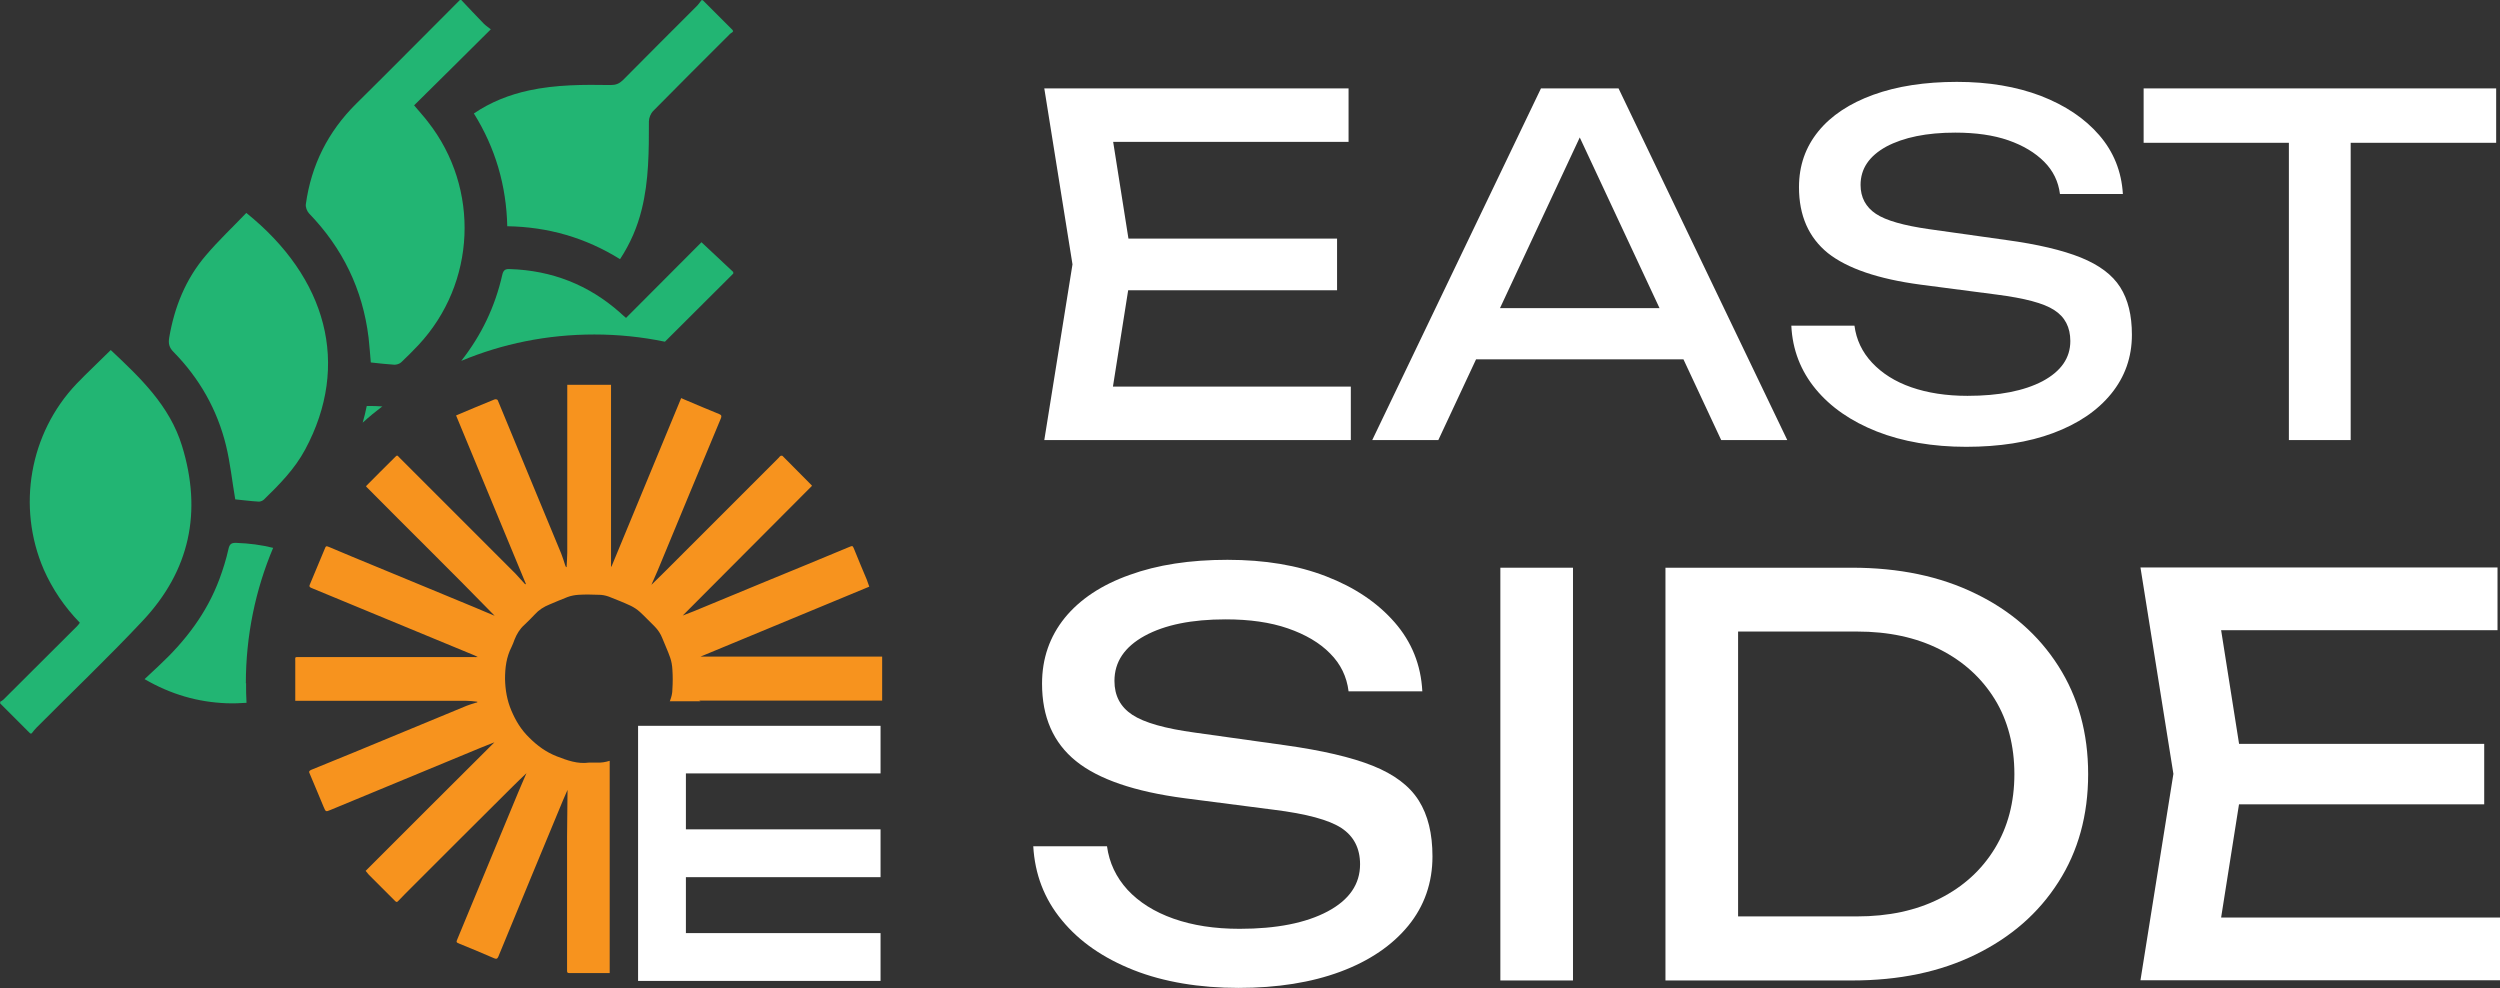
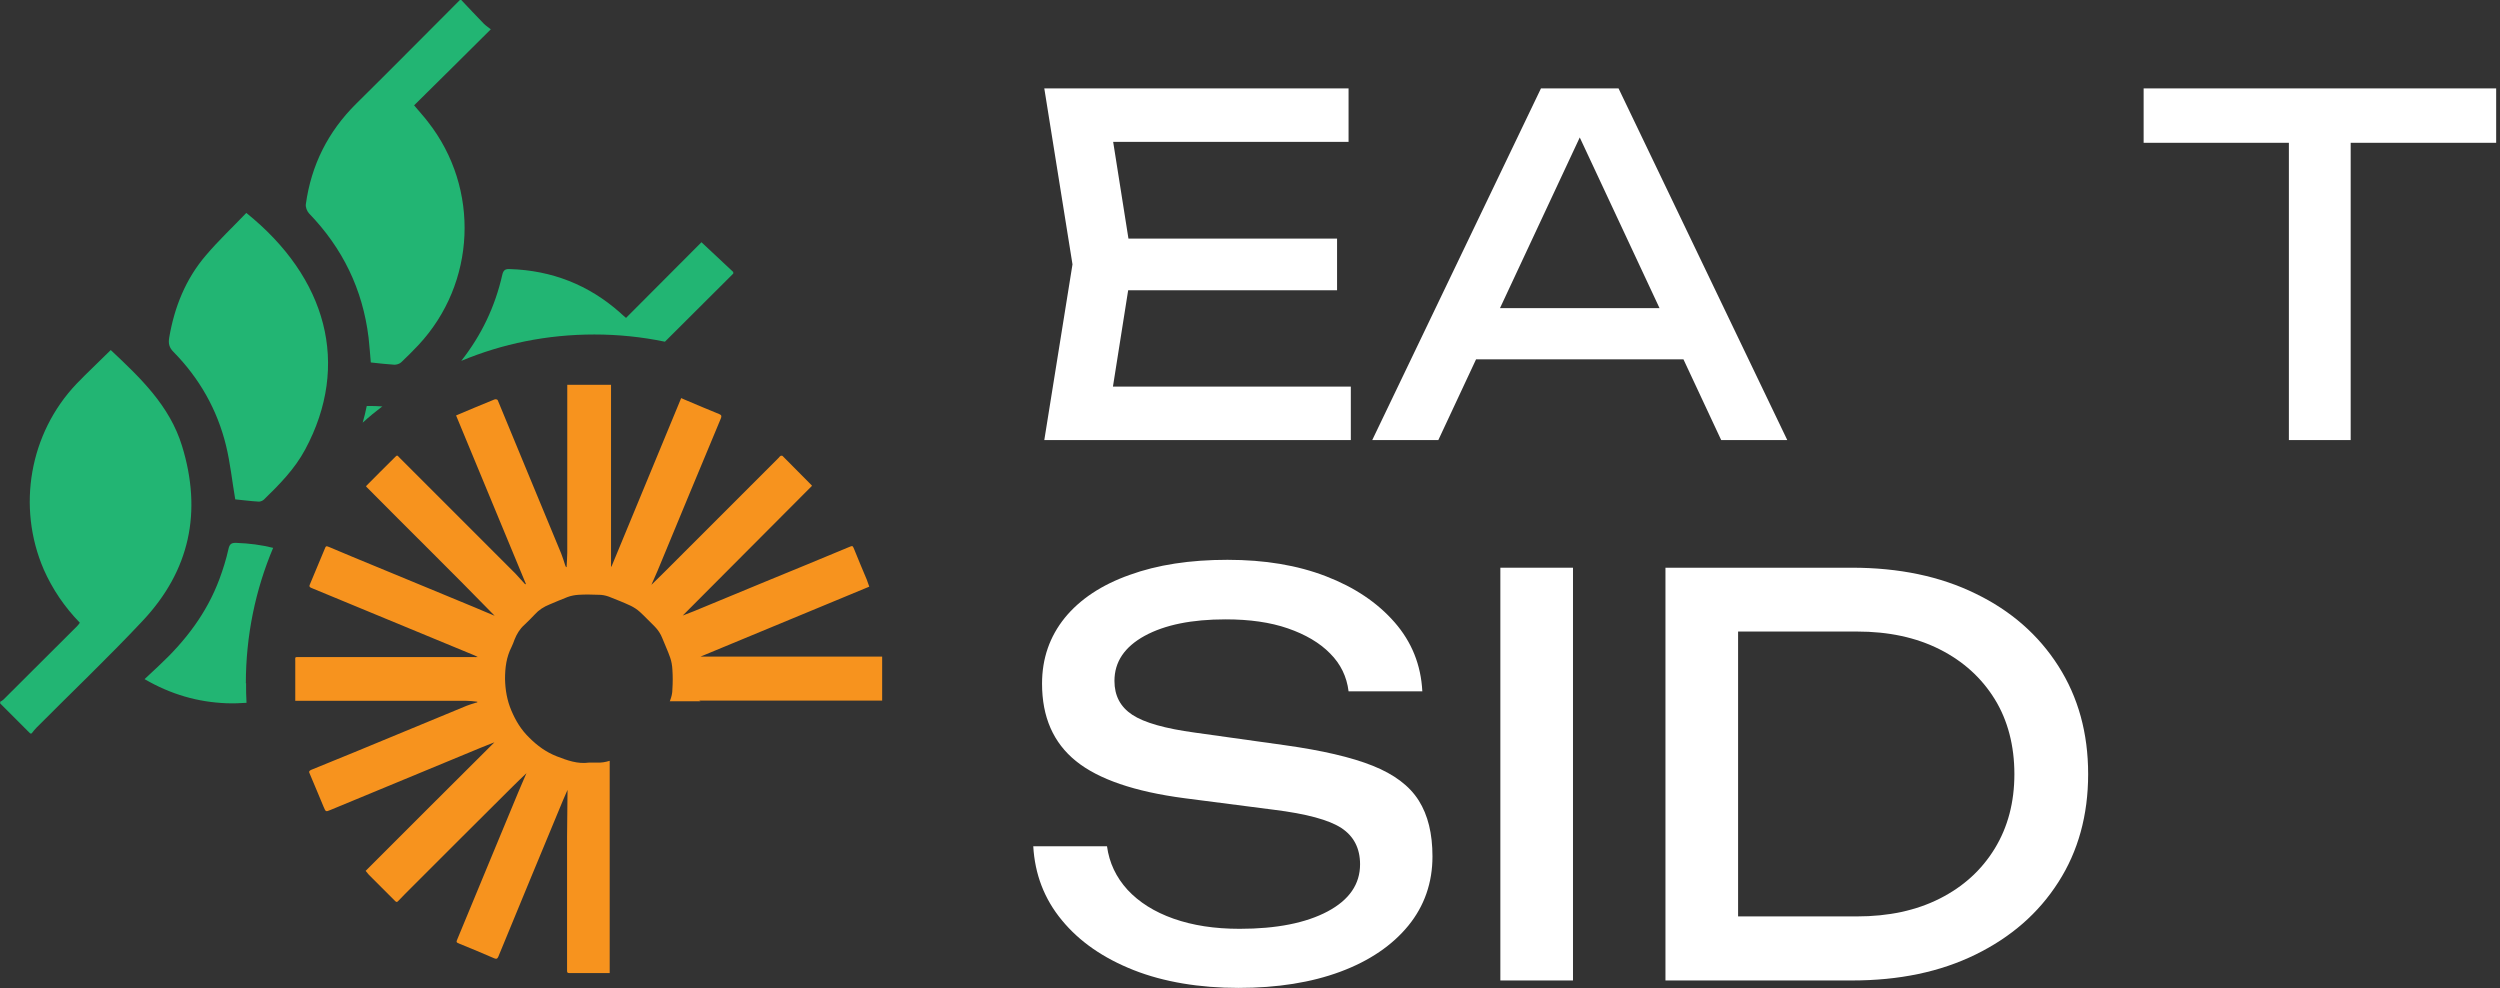
<svg xmlns="http://www.w3.org/2000/svg" id="Layer_2" data-name="Layer 2" viewBox="0 0 110.84 43.81">
  <rect x="0" y="0" width="110.84" height="43.81" fill="#333333" stroke="none" />
  <defs>
    <style>
      .cls-1, .cls-2 {
        fill: #fff;
      }

      .cls-3 {
        fill: #f7931e;
      }

      .cls-4 {
        fill: #22b573;
      }

      .cls-2 {
        stroke: #fff;
        stroke-miterlimit: 10;
      }
    </style>
  </defs>
  <g id="Layer_1-2" data-name="Layer 1">
    <g>
      <g>
        <g>
          <path class="cls-4" d="m0,31.12c.05-.03.11-.06.15-.1,1.09-1.08,2.17-2.17,3.26-3.25.04-.04.08-.09.13-.16-.68-.7-1.21-1.48-1.6-2.36-1.2-2.78-.63-6.04,1.45-8.23.49-.51,1.01-.99,1.52-1.5,1.31,1.23,2.61,2.46,3.16,4.25.9,2.92.35,5.53-1.75,7.76-1.52,1.62-3.13,3.15-4.7,4.73-.08.08-.15.17-.22.26h-.06c-.44-.44-.89-.89-1.33-1.33v-.06Z" />
          <path class="cls-4" d="m20.45,0c.33.35.66.7,1,1.05.09.09.2.16.31.25-1.16,1.15-2.27,2.26-3.4,3.37.23.28.44.5.62.74,2.31,2.95,2.13,7.15-.43,9.89-.25.26-.5.52-.76.76-.07.07-.2.11-.3.11-.34-.02-.67-.06-1.05-.1-.03-.37-.06-.74-.1-1.11-.26-2.13-1.15-3.96-2.64-5.5-.09-.1-.16-.28-.14-.41.24-1.73.98-3.21,2.23-4.45,1.54-1.52,3.07-3.07,4.6-4.6h.06Z" />
-           <path class="cls-4" d="m32.51,1.4c-.07.05-.14.09-.19.15-1.12,1.12-2.25,2.24-3.36,3.37-.11.11-.19.31-.19.46,0,1.31,0,2.63-.32,3.91-.19.77-.5,1.5-.96,2.2-1.53-.95-3.18-1.43-5-1.46-.04-1.79-.52-3.46-1.48-5,.75-.51,1.57-.83,2.44-1.02,1.2-.26,2.42-.26,3.63-.24.22,0,.37-.06.53-.21,1.1-1.11,2.21-2.22,3.32-3.33.06-.07.11-.14.17-.22h.06c.44.44.89.89,1.33,1.33v.06Z" />
          <path class="cls-4" d="m32.51,12.07v.06c-1.01,1.01-2.02,2.01-3.03,3.02-1.01-.21-2.06-.32-3.13-.32-2.09,0-4.08.41-5.9,1.17.89-1.13,1.5-2.4,1.82-3.82.05-.22.15-.26.34-.25,1.86.06,3.49.7,4.88,1.93.09.08.17.16.26.23,0,0,.02.01.01,0,1.12-1.12,2.22-2.23,3.34-3.35.51.48.96.9,1.41,1.32Z" />
          <path class="cls-4" d="m10.43,22.14c-.14-.81-.22-1.61-.41-2.39-.39-1.59-1.18-2.98-2.33-4.15-.19-.19-.23-.37-.19-.62.23-1.36.73-2.61,1.63-3.66.56-.66,1.19-1.25,1.79-1.88,3.57,2.87,4.63,6.73,2.61,10.49-.46.86-1.14,1.55-1.83,2.22-.05.05-.15.09-.22.09-.37-.02-.73-.07-1.05-.1Z" />
          <path class="cls-4" d="m10.91,30.28c0,.29,0,.59.02.88-.29.02-.58.03-.88.02-1.28-.05-2.47-.39-3.64-1.07.23-.22.44-.41.64-.6,1.17-1.09,2.12-2.33,2.68-3.84.16-.43.3-.88.4-1.33.05-.23.14-.28.36-.27.56.02,1.1.09,1.62.22-.78,1.85-1.21,3.88-1.21,6.01Z" />
          <path class="cls-4" d="m16.96,18.01c-.3.23-.6.47-.88.73.07-.24.13-.49.18-.74.24,0,.47,0,.7.02Z" />
        </g>
-         <polygon class="cls-2" points="38.54 42.99 28.79 42.99 28.79 32.68 38.54 32.68 38.54 33.79 29.91 33.79 29.91 37.27 38.54 37.27 38.54 38.39 29.91 38.39 29.91 41.87 38.54 41.87 38.54 42.99" />
        <path class="cls-3" d="m39.15,29.11h-8.09c2.48-1.03,4.98-2.06,7.48-3.1-.04-.1-.07-.21-.11-.31-.19-.45-.38-.9-.56-1.35-.07-.17-.07-.16-.24-.09-1.23.51-2.45,1.02-3.68,1.52-1.06.44-2.12.88-3.19,1.32-.15.06-.31.12-.49.19,1.92-1.93,3.82-3.83,5.73-5.75,0,0-.01-.02-.02-.03-.43-.43-.86-.87-1.29-1.3-.02-.01-.06-.01-.08,0-.03.02-.06.05-.08.08-1.68,1.68-3.36,3.36-5.04,5.04-.2.2-.4.39-.61.6.1-.22.19-.43.28-.64.93-2.25,1.86-4.49,2.8-6.74.04-.1.03-.15-.07-.19-.51-.21-1.02-.42-1.53-.64-.05-.02-.1-.04-.16-.07-1.03,2.5-2.06,4.98-3.09,7.47,0,0-.01,0-.02,0v-8.06h-1.94v.14c0,2.43,0,4.86,0,7.3,0,.21-.02.42-.03.64,0,0-.02,0-.03,0,0-.02-.02-.05-.03-.07-.06-.18-.11-.36-.18-.53-.52-1.26-1.05-2.53-1.57-3.79-.41-1-.83-2-1.24-3-.01-.03-.06-.05-.09-.05-.04,0-.09.02-.13.04-.5.2-.99.41-1.49.62-.05.02-.09.04-.14.06,1.04,2.5,2.07,4.99,3.1,7.48-.03,0-.04,0-.05-.01-.14-.15-.27-.3-.41-.45-1.71-1.71-3.41-3.41-5.12-5.12-.15-.15-.11-.17-.28,0-.41.4-.81.81-1.21,1.21,0,0-.02.02-.02.04,1.9,1.92,3.82,3.8,5.7,5.73-.3-.12-.59-.25-.88-.37-.68-.28-1.36-.56-2.03-.84-.79-.33-1.58-.65-2.37-.98-.68-.28-1.36-.56-2.04-.85-.15-.06-.16-.07-.22.09-.22.53-.44,1.05-.66,1.58-.03.07,0,.1.06.13.87.36,1.74.72,2.61,1.08,1.54.64,3.08,1.27,4.62,1.91.05.02.11.05.16.08-.07.01-.13,0-.2,0-.73,0-1.47,0-2.2,0-1.83,0-3.67,0-5.5,0-.22,0-.19-.01-.19.17,0,.57,0,1.14,0,1.7,0,.02,0,.04,0,.07h.14c2.47,0,4.95,0,7.42,0,.17,0,.34.02.51.04,0,0,0,.02,0,.03-.03,0-.05.02-.08.02-.13.04-.26.08-.39.13-1.02.42-2.05.85-3.07,1.27-1.27.53-2.54,1.05-3.82,1.57-.09.04-.12.08-.07.17.21.49.41.98.62,1.48.09.21.09.22.3.13,2.23-.92,4.46-1.85,6.69-2.77.2-.08.4-.16.58-.23-1.9,1.89-3.8,3.79-5.71,5.7.04.05.09.11.14.17.39.39.77.77,1.16,1.16.06.06.09.07.15,0,.19-.2.38-.39.58-.59,1.49-1.49,2.98-2.98,4.47-4.46.21-.21.43-.42.63-.61-.12.28-.25.57-.37.86-.41.98-.81,1.96-1.22,2.94-.49,1.18-.98,2.37-1.47,3.55-.06.14-.06.15.09.21.52.21,1.04.43,1.55.65.1.04.13.01.17-.07.95-2.31,1.91-4.63,2.87-6.94.06-.14.12-.28.2-.46,0,.06,0,.08,0,.1,0,.67-.02,1.34-.02,2.01,0,1.97,0,3.95,0,5.92,0,.08.04.09.1.09.59,0,1.18,0,1.76,0,.01,0,.02,0,.03,0v-9.41c-.19.06-.38.09-.58.08-.11,0-.23,0-.34,0-.51.07-.96-.1-1.43-.28-.48-.19-.86-.47-1.22-.83-.36-.35-.6-.75-.79-1.2-.19-.45-.27-.91-.28-1.4,0-.5.06-.97.29-1.42.05-.1.09-.21.13-.32.1-.25.23-.47.43-.65.16-.15.32-.31.47-.47.18-.2.4-.34.65-.44.27-.11.53-.23.8-.33.16-.06.33-.09.49-.1.3-.02.61-.01.91,0,.14,0,.29.03.43.08.33.13.66.26.98.41.14.07.28.16.4.27.22.2.42.42.64.63.16.16.28.34.36.55.11.28.24.55.34.84.06.17.09.35.1.53.02.29.02.59,0,.88,0,.17-.04.34-.1.49,0,.01,0,.03-.02.04h1.37s-.05-.02-.07-.03h8.12v-1.95Z" />
      </g>
      <g>
        <path class="cls-1" d="m50.2,11.72l-1.1,6.96-1.31-1.54h12.1v2.37h-13.59l1.25-7.79-1.25-7.8h13.49v2.37h-11.99l1.31-1.54,1.1,6.96Zm9.08-1.14v2.29h-10.89v-2.29h10.89Z" />
        <path class="cls-1" d="m71.76,3.92l7.48,15.59h-2.93l-6.8-14.55h1.06l-6.8,14.55h-2.93l7.48-15.59h3.43Zm-7.23,12.01v-2.27h10.89v2.27h-10.89Z" />
-         <path class="cls-1" d="m79.43,14.44h2.79c.08.62.34,1.17.78,1.64.44.47,1.02.84,1.74,1.09s1.55.38,2.49.38c1.4,0,2.51-.22,3.33-.65.82-.44,1.23-1.03,1.23-1.78,0-.61-.24-1.07-.71-1.37-.47-.31-1.32-.53-2.56-.69l-3.37-.44c-1.88-.25-3.25-.72-4.11-1.4-.85-.69-1.28-1.66-1.28-2.92,0-.96.29-1.78.86-2.48.57-.7,1.39-1.24,2.44-1.62,1.05-.38,2.29-.57,3.7-.57s2.64.21,3.72.62c1.08.42,1.94.99,2.59,1.74.64.74.99,1.61,1.05,2.61h-2.79c-.07-.55-.3-1.03-.7-1.43-.4-.4-.93-.72-1.59-.95-.66-.23-1.45-.34-2.35-.34-1.27,0-2.29.21-3.06.62-.76.42-1.14.98-1.14,1.7,0,.55.23.98.68,1.28.45.3,1.24.52,2.36.68l3.41.48c1.4.19,2.5.45,3.32.78.81.33,1.39.76,1.74,1.31s.52,1.25.52,2.11c0,1-.31,1.87-.92,2.62s-1.47,1.33-2.57,1.74-2.39.61-3.86.61-2.82-.23-3.96-.68-2.05-1.08-2.71-1.88c-.66-.8-1.03-1.74-1.08-2.81Z" />
        <path class="cls-1" d="m95.04,3.92h15.63v2.41h-15.63v-2.41Zm6.44,1.27h2.74v14.32h-2.74V5.19Z" />
        <path class="cls-1" d="m45.81,37.52h3.27c.1.73.4,1.37.91,1.93.51.55,1.19.98,2.04,1.28s1.82.45,2.93.45c1.64,0,2.94-.26,3.9-.77.96-.51,1.44-1.21,1.44-2.09,0-.71-.28-1.25-.83-1.61-.55-.36-1.55-.63-3-.81l-3.95-.51c-2.21-.29-3.82-.84-4.82-1.65-1-.81-1.5-1.95-1.5-3.43,0-1.12.34-2.09,1.01-2.92.67-.82,1.63-1.46,2.87-1.9,1.24-.45,2.68-.67,4.34-.67s3.1.24,4.37.73c1.27.49,2.28,1.17,3.04,2.04.76.87,1.17,1.89,1.23,3.06h-3.27c-.08-.65-.35-1.21-.82-1.68-.46-.47-1.09-.84-1.87-1.11-.78-.27-1.7-.4-2.76-.4-1.5,0-2.69.24-3.59.73-.89.49-1.34,1.15-1.34,2,0,.65.26,1.15.79,1.5.53.35,1.45.61,2.77.79l4,.56c1.64.23,2.94.53,3.89.91.95.38,1.63.89,2.04,1.54s.61,1.47.61,2.48c0,1.17-.36,2.2-1.07,3.07s-1.72,1.56-3.01,2.04-2.8.72-4.52.72-3.31-.26-4.65-.79-2.4-1.26-3.18-2.21c-.78-.94-1.2-2.04-1.27-3.29Z" />
        <path class="cls-1" d="m66.52,25.17h3.22v18.3h-3.22v-18.3Z" />
        <path class="cls-1" d="m82.11,25.17c2.08,0,3.91.38,5.48,1.15,1.57.76,2.79,1.83,3.67,3.21.88,1.38,1.32,2.97,1.32,4.79s-.44,3.42-1.32,4.79c-.88,1.38-2.1,2.44-3.67,3.21s-3.39,1.15-5.48,1.15h-8.27v-18.3h8.27Zm-5.05,17.17l-1.78-1.71h7.05c1.4,0,2.62-.26,3.67-.79s1.86-1.27,2.44-2.22c.58-.95.87-2.05.87-3.3s-.29-2.38-.87-3.32c-.58-.94-1.39-1.68-2.44-2.21s-2.27-.79-3.67-.79h-7.05l1.78-1.71v16.05Z" />
-         <path class="cls-1" d="m99.48,34.32l-1.29,8.17-1.54-1.81h14.2v2.78h-15.95l1.46-9.15-1.46-9.15h15.83v2.78h-14.08l1.54-1.81,1.29,8.17Zm10.66-1.34v2.68h-12.78v-2.68h12.78Z" />
      </g>
    </g>
  </g>
</svg>